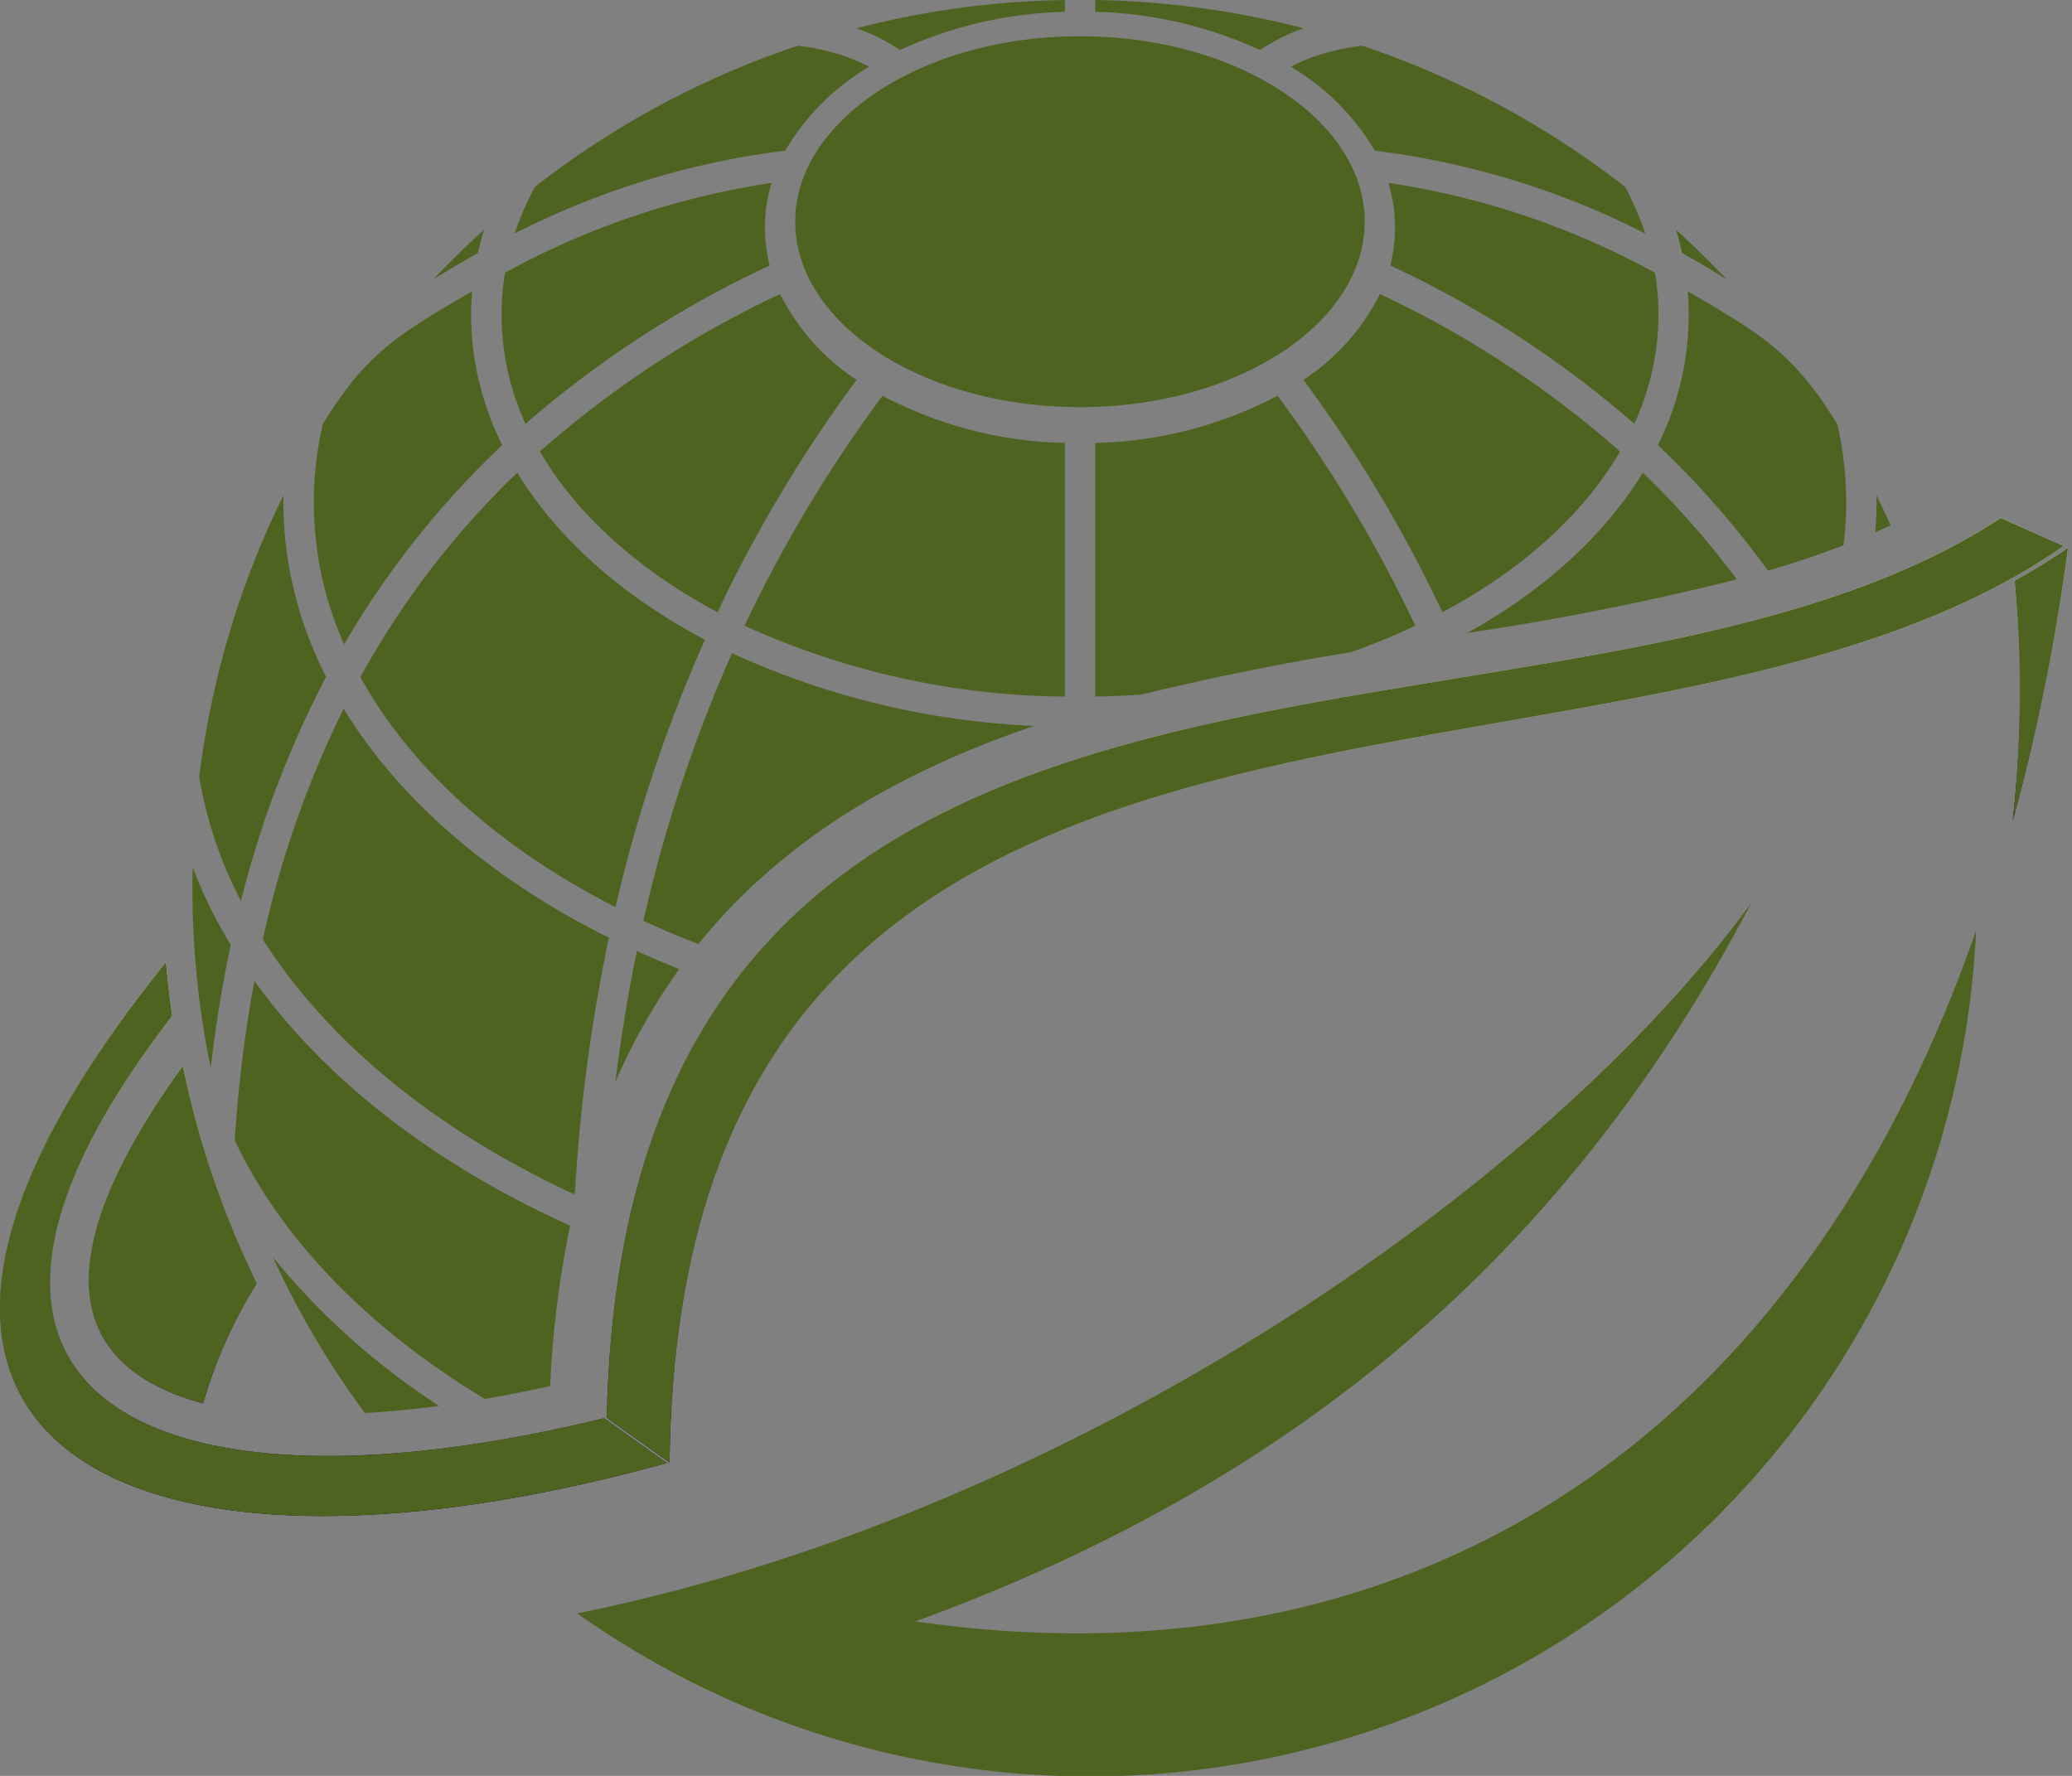
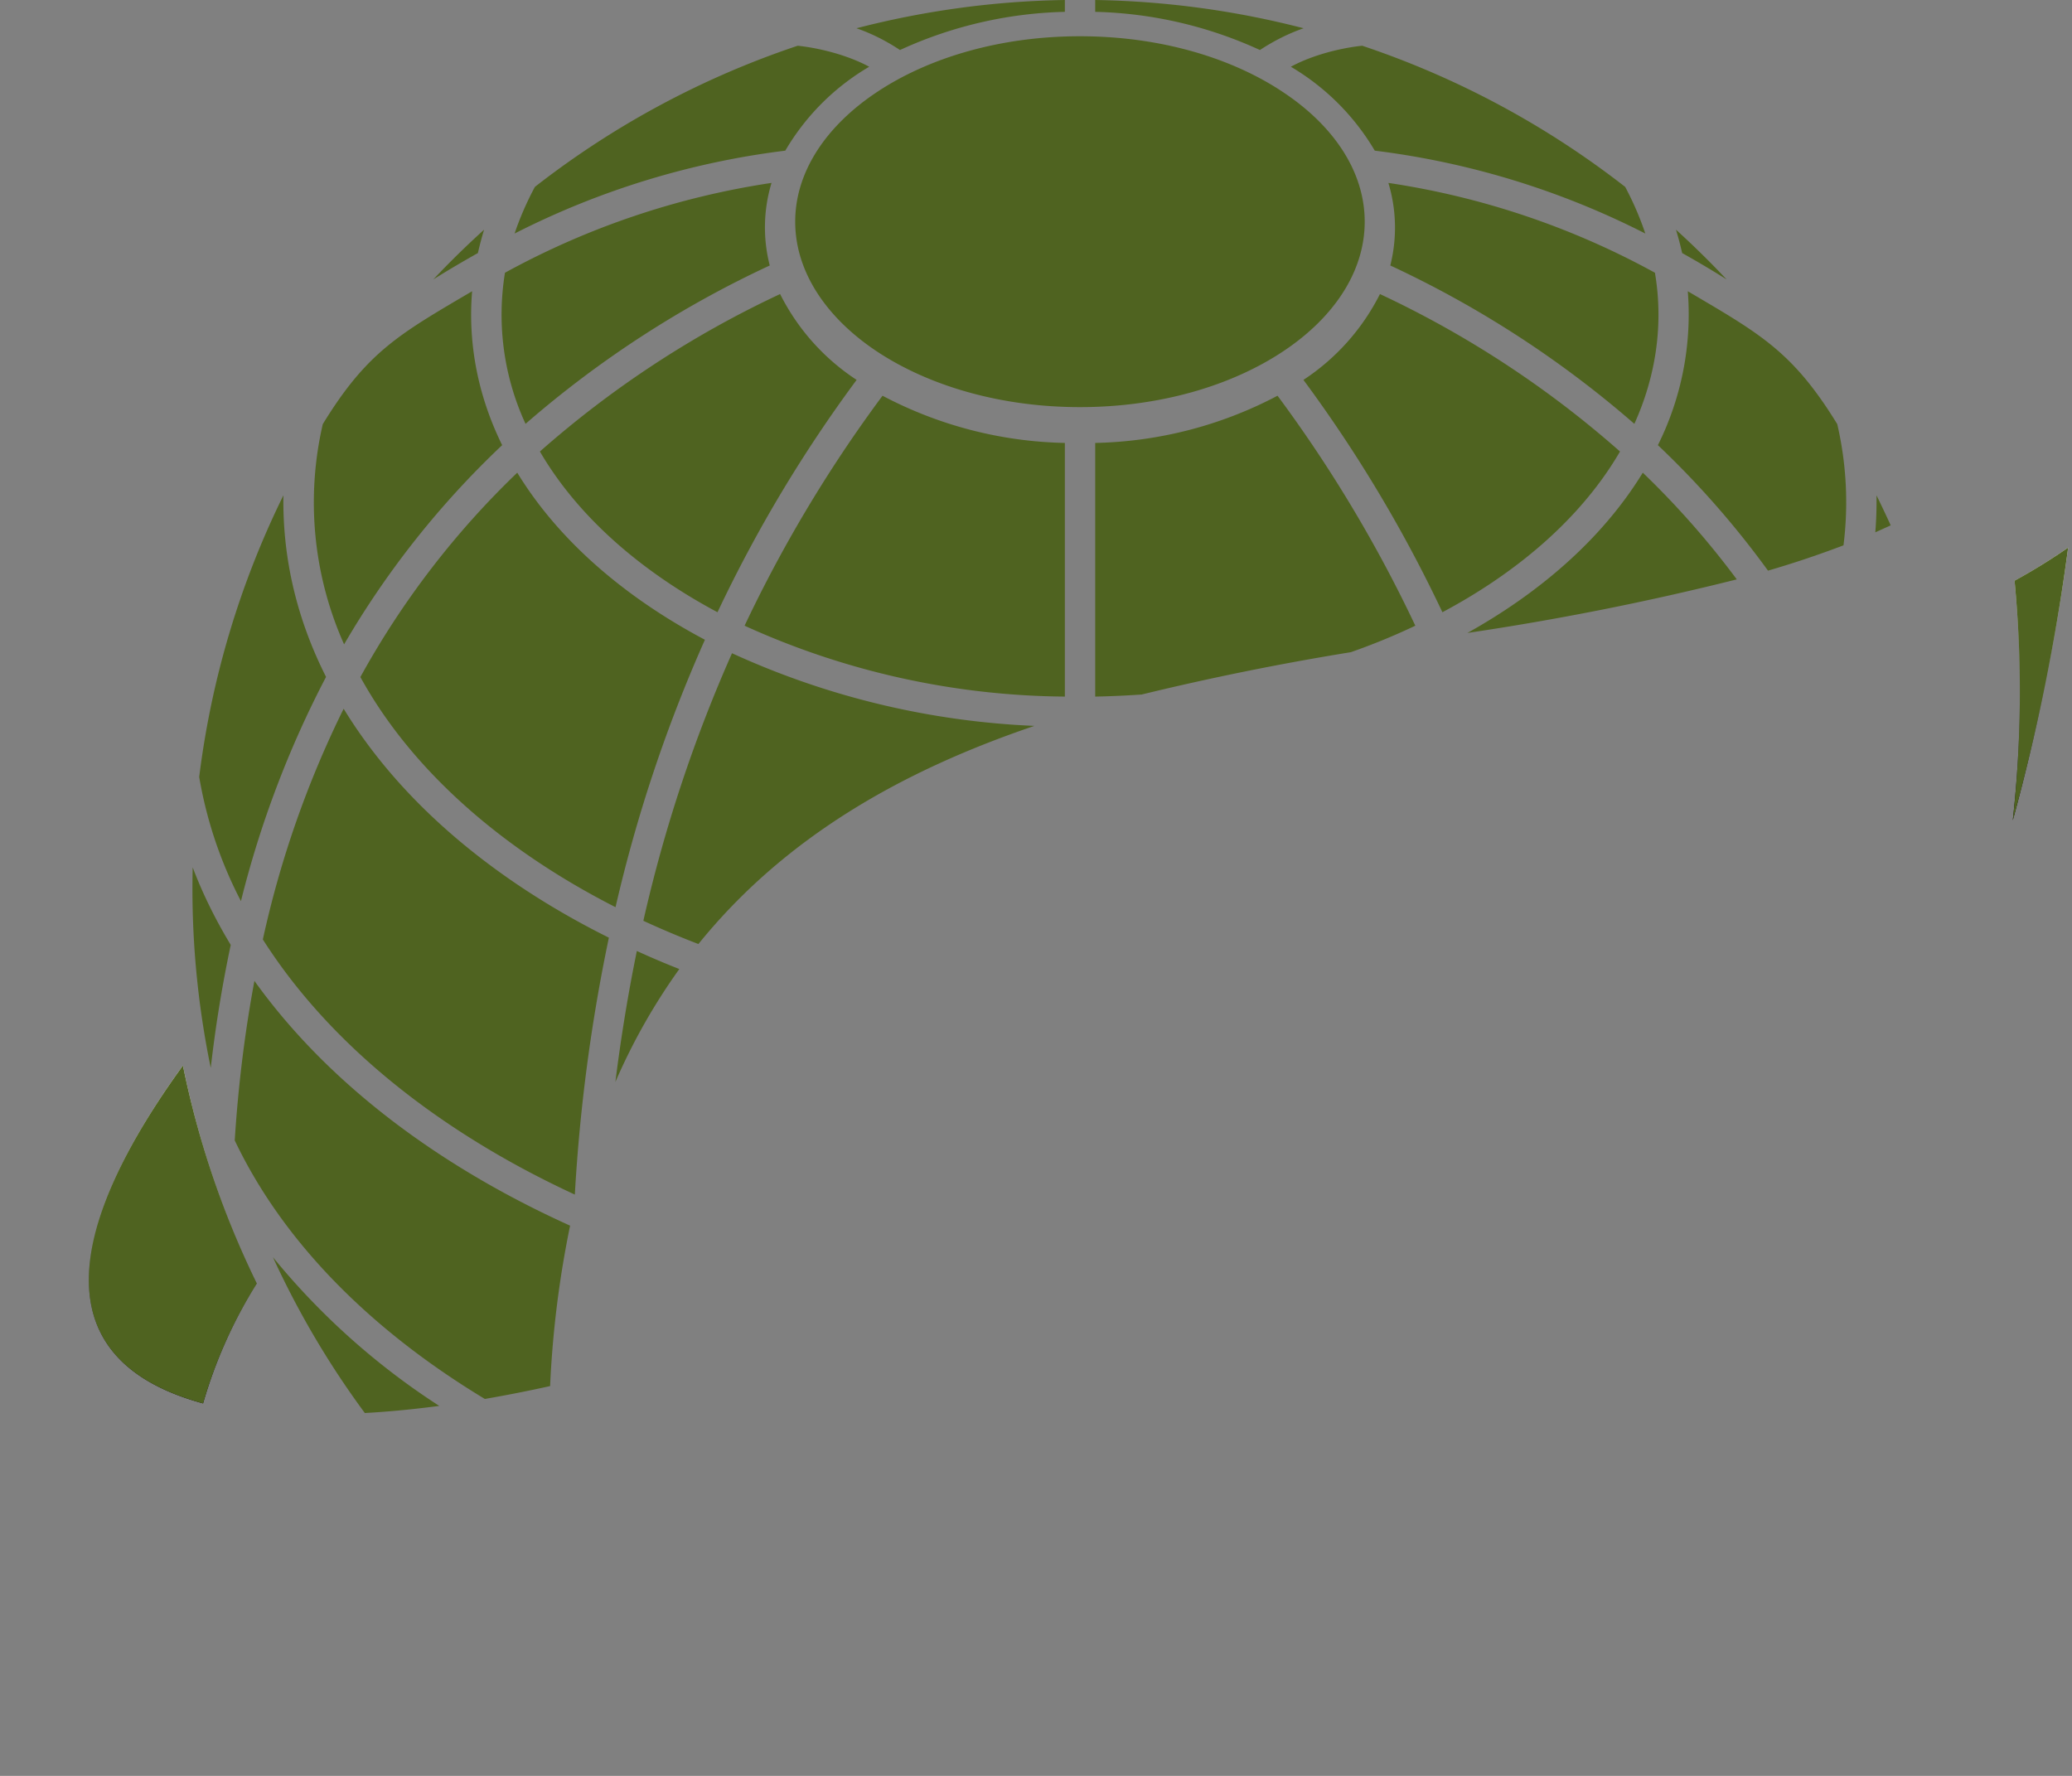
<svg xmlns="http://www.w3.org/2000/svg" xmlns:xlink="http://www.w3.org/1999/xlink" width="140" height="120" viewBox="0 0 140 120">
  <rect x="0" y="0" width="140" height="120" fill="#808080" stroke="none" />
  <defs>
-     <path id="a" d="M182 1525.02a59.95 59.95 0 0 0 94.52-46.14c-12.56 35.95-39.6 51.33-71.66 46.68 23.56-8.6 43.11-23.05 56.48-48.56-14.84 20.3-47.36 41.6-79.34 48.02" />
    <path id="b" d="M156.72 1510.83a31.9 31.9 0 0 1 3.63-8.1 61.65 61.65 0 0 1-4.99-14.73c-5.68 7.85-11.47 19.34 1.36 22.83" />
-     <path id="d" d="M188.06 1514.86l-4.24-3.03c-30.74 7.52-49-1.58-29.18-27.18a71.4 71.4 0 0 1-.42-3.65c-26.28 32.53-2.88 44.01 33.84 33.86" />
    <path id="f" d="M279.12 1455.24a79.2 79.2 0 0 1-.12 16.19 139.15 139.15 0 0 0 3.74-18.43 40.46 40.46 0 0 1-3.62 2.24" />
-     <path id="h" d="M184 1511.8l4.24 3.03c.63-60.74 64.53-41.12 94.2-61.94l-4.26-1.89c-29.59 19.47-92.91.05-94.18 60.8" />
    <path id="j" d="M231.08 1417.91c-1.04.36-2.02.86-2.95 1.47a28.2 28.2 0 0 0-11.13-2.58v-.8c4.85.08 9.57.74 14.08 1.91zm-16.13-1.11a28.2 28.2 0 0 0-11.14 2.58c-.92-.61-1.9-1.11-2.94-1.47a59.91 59.91 0 0 1 14.08-1.91zm-12.74 5.45c3.51-2.35 8.37-3.8 13.76-3.8 5.4 0 10.26 1.45 13.76 3.8 3.39 2.26 5.48 5.35 5.48 8.73 0 3.38-2.09 6.48-5.48 8.74-3.5 2.34-8.36 3.79-13.76 3.79-5.39 0-10.25-1.45-13.76-3.79-3.38-2.26-5.48-5.36-5.48-8.74s2.1-6.47 5.48-8.73zm28.01-1.74c1.4-.76 3.25-1.25 4.82-1.42a59.75 59.75 0 0 1 17.77 9.54c.55 1.03 1 2.08 1.36 3.15a55.13 55.13 0 0 0-18.28-5.6 16.04 16.04 0 0 0-5.67-5.67zm-51.08 8.12a59.58 59.58 0 0 1 17.76-9.54c1.57.17 3.42.66 4.83 1.42a15.88 15.88 0 0 0-5.67 5.67 55.11 55.11 0 0 0-18.29 5.6c.36-1.07.82-2.12 1.37-3.15zm57.8 5.31c.46-1.84.42-3.76-.13-5.58a53.9 53.9 0 0 1 18.01 6.07c.59 3.49.07 6.98-1.39 10.21a70.1 70.1 0 0 0-16.49-10.7zm-59.82.49a54.05 54.05 0 0 1 18.01-6.07 10.37 10.37 0 0 0-.12 5.58 70.16 70.16 0 0 0-16.5 10.7 17.6 17.6 0 0 1-1.39-10.21zm79.54-1.33c-.12-.53-.26-1.06-.42-1.58a60.22 60.22 0 0 1 3.42 3.36 65.64 65.64 0 0 0-3-1.78zm-84.38 1.78a60.4 60.4 0 0 1 3.43-3.36c-.16.52-.3 1.05-.42 1.58a71.85 71.85 0 0 0-3.01 1.78zm82.74 11.2a19.8 19.8 0 0 0 2.02-10.4c4.91 2.89 7.09 4.08 10.1 8.98.63 2.73.76 5.49.42 8.19a67.82 67.82 0 0 1-5.1 1.71 61.15 61.15 0 0 0-7.44-8.48zm-90.21-1.42c3-4.9 5.18-6.09 10.09-8.98-.3 3.61.43 7.15 2.03 10.4a60.15 60.15 0 0 0-10.68 13.46 23.5 23.5 0 0 1-1.44-14.88zm66.26-2.99a15 15 0 0 0 5.17-5.8 68.07 68.07 0 0 1 16.22 10.64c-2.74 4.71-7.23 8.32-12 10.86a93.4 93.4 0 0 0-9.39-15.7zm-51.59 4.84a68.13 68.13 0 0 1 16.23-10.64 14.93 14.93 0 0 0 5.17 5.8 93.46 93.46 0 0 0-9.4 15.7c-4.76-2.54-9.25-6.15-12-10.86zm37.52-.58a27.6 27.6 0 0 0 12.32-3.19 91.99 91.99 0 0 1 9.31 15.54 43.68 43.68 0 0 1-4.36 1.79 185.2 185.2 0 0 0-14.13 2.86c-1.03.07-2.08.12-3.14.14zm-23.69 12.35a92.05 92.05 0 0 1 9.32-15.54 27.53 27.53 0 0 0 12.32 3.19v17.14a53.14 53.14 0 0 1-21.64-4.79zm48.84.49c4.7-2.62 9.03-6.22 11.85-10.83a57.9 57.9 0 0 1 6.35 7.21 187.1 187.1 0 0 1-18.2 3.62zm-74.8 2.98a57.6 57.6 0 0 1 10.6-13.81c2.98 4.88 7.66 8.63 12.68 11.29a98.84 98.84 0 0 0-6.04 18.07c-6.9-3.51-13.46-8.69-17.24-15.55zm102.36-9.78a26 26 0 0 0 .08-2.5c.33.67.65 1.35.96 2.03l-1.04.47zm-113.25 16.53a59.75 59.75 0 0 1 5.69-19.03c-.07 4.31.94 8.43 2.88 12.27a68.23 68.23 0 0 0-5.75 15.15 28.46 28.46 0 0 1-2.82-8.39zm30.01 9.72a97.8 97.8 0 0 1 5.99-18.08 54.56 54.56 0 0 0 20.43 4.91c-8.81 2.99-16.79 7.43-22.7 14.74a61.9 61.9 0 0 1-3.72-1.57zm-25.71 1.26a67.98 67.98 0 0 1 5.46-15.59c4.16 6.81 10.84 11.95 17.92 15.47a116.73 116.73 0 0 0-2.3 17.36c-8.23-3.8-16.17-9.52-21.08-17.24zm-3.52 8.68a59.82 59.82 0 0 1-1.22-13.55c.68 1.8 1.55 3.55 2.57 5.24a88.4 88.4 0 0 0-1.35 8.31zm27.34.95c.37-2.96.85-5.92 1.45-8.85.94.43 1.9.84 2.87 1.22a41.1 41.1 0 0 0-4.32 7.63zm-25.72 3.95c.24-3.76.69-7.35 1.33-10.78 5.28 7.37 13.13 12.84 21.33 16.54a68.78 68.78 0 0 0-1.35 10.84c-1.44.32-2.91.61-4.41.87-7.06-4.26-13.38-10.08-16.9-17.47zm8.79 18.42a59.45 59.45 0 0 1-6.21-10.53 48.4 48.4 0 0 0 11.24 10.05c-1.68.22-3.36.39-5.03.48z" />
    <linearGradient id="c" x1="154.5" x2="154.5" y1="1488" y2="1511" gradientUnits="userSpaceOnUse">
      <stop offset="0" stop-color="#fff" />
      <stop offset="1" />
    </linearGradient>
    <linearGradient id="e" x1="165.5" x2="165.5" y1="1481" y2="1518" gradientUnits="userSpaceOnUse">
      <stop offset="0" stop-color="#fff" />
      <stop offset="1" />
    </linearGradient>
    <linearGradient id="g" x1="281" x2="281" y1="1453" y2="1471" gradientUnits="userSpaceOnUse">
      <stop offset="0" stop-color="#fff" />
      <stop offset="1" />
    </linearGradient>
    <linearGradient id="i" x1="233" x2="233" y1="1451" y2="1515" gradientUnits="userSpaceOnUse">
      <stop offset="0" stop-color="#fff" />
      <stop offset="1" />
    </linearGradient>
  </defs>
  <g transform="translate(-143 -1416)">
    <use fill="#4f6320" xlink:href="#a" />
  </g>
  <g transform="translate(-143 -1416)">
    <use fill="url(#c)" xlink:href="#b" />
    <use fill="#4f6320" xlink:href="#b" />
  </g>
  <g transform="translate(-143 -1416)">
    <use fill="url(#e)" xlink:href="#d" />
    <use fill="#4f6320" xlink:href="#d" />
  </g>
  <g transform="translate(-143 -1416)">
    <use fill="url(#g)" xlink:href="#f" />
    <use fill="#4f6320" xlink:href="#f" />
  </g>
  <g transform="translate(-143 -1416)">
    <use fill="url(#i)" xlink:href="#h" />
    <use fill="#4f6320" xlink:href="#h" />
  </g>
  <g transform="translate(-143 -1416)">
    <use fill="#4f6320" xlink:href="#j" />
  </g>
</svg>